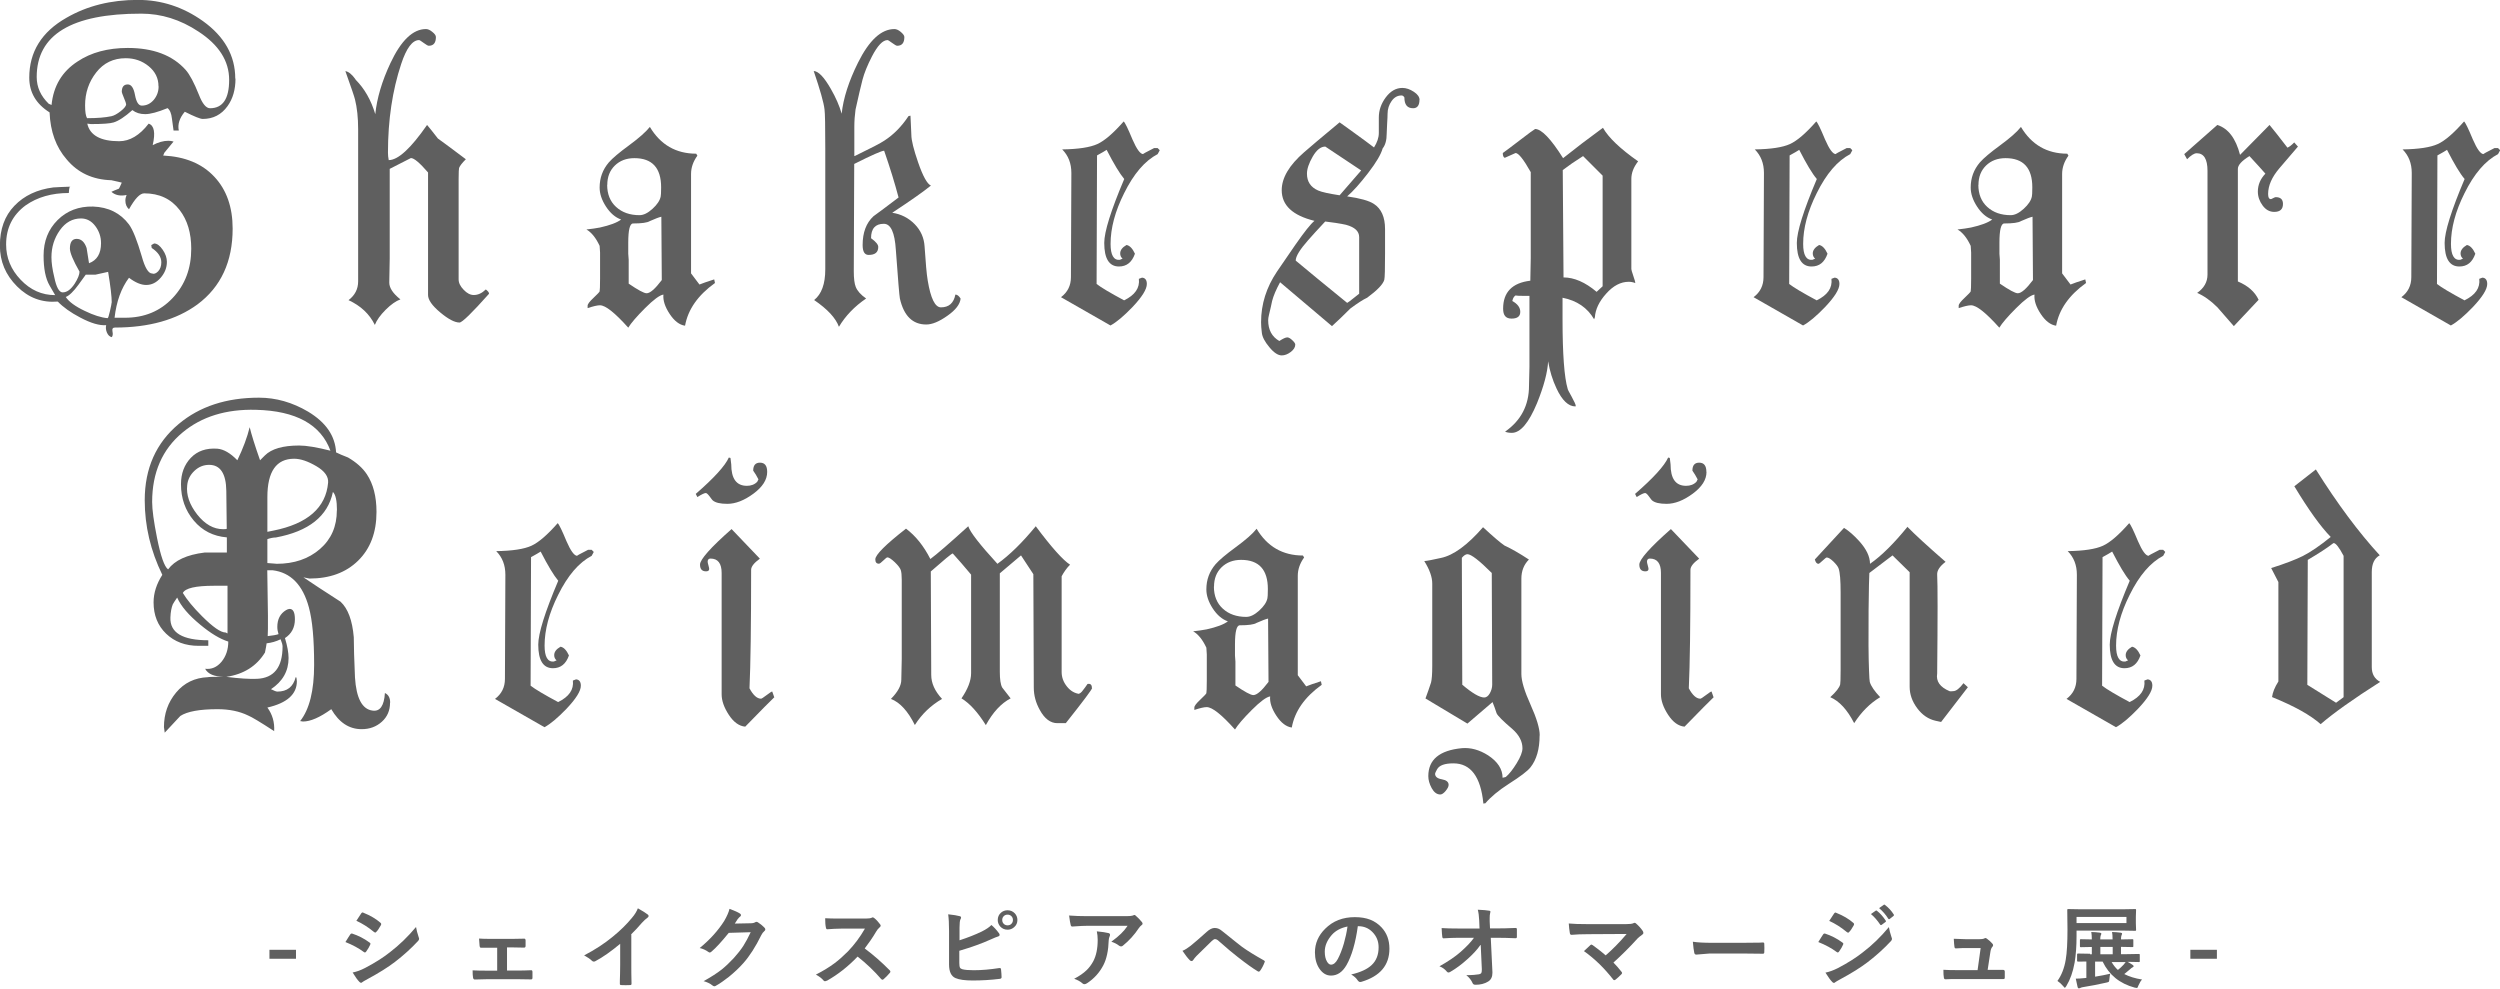
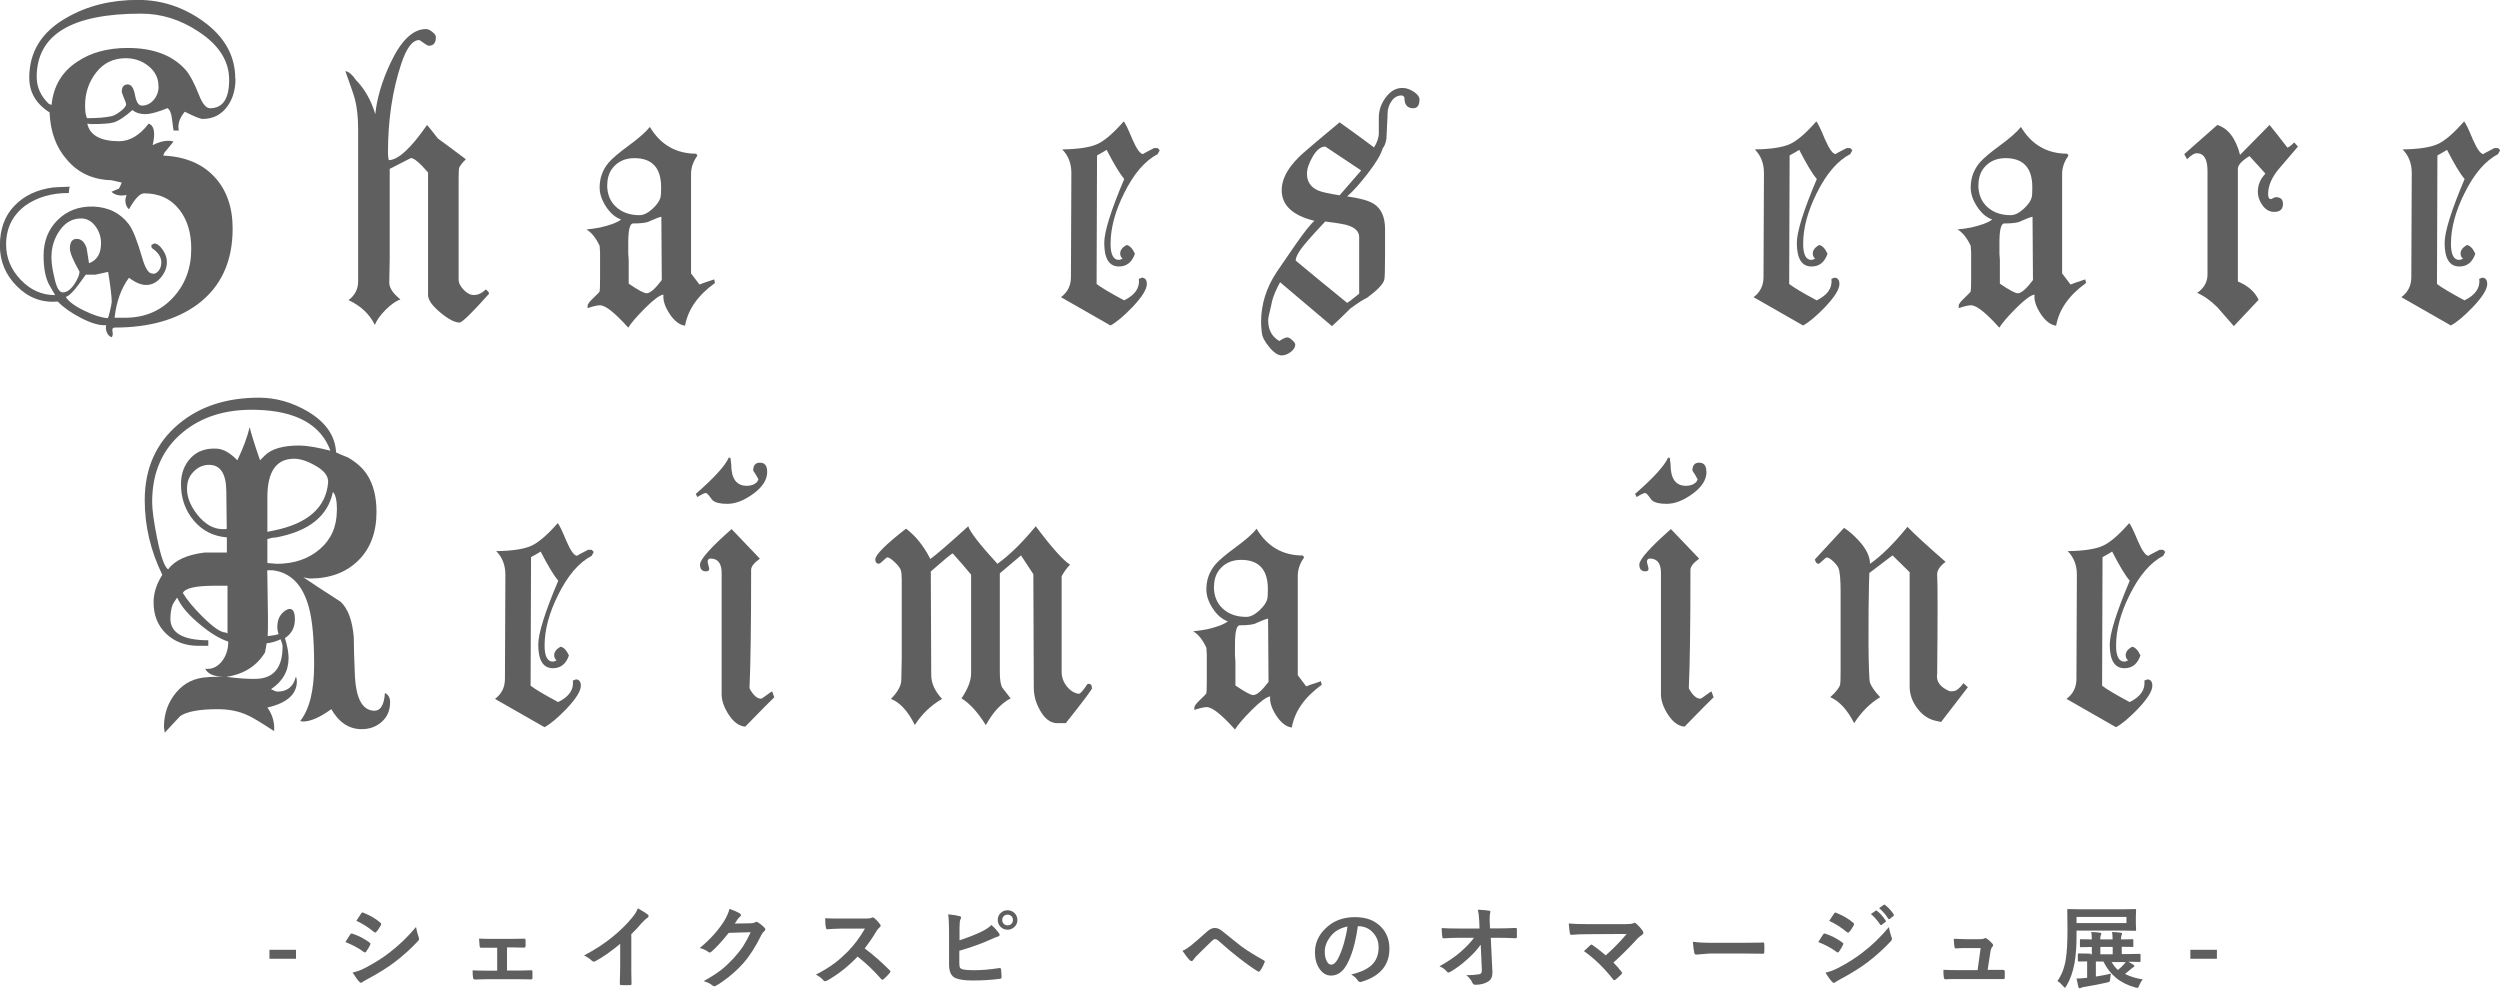
<svg xmlns="http://www.w3.org/2000/svg" id="_レイヤー_2" data-name="レイヤー 2" viewBox="0 0 228.89 90.53">
  <defs>
    <style>
      .cls-1 {
        fill: #5f5f5f;
      }
    </style>
  </defs>
  <g id="_レイヤー_1-2" data-name="レイヤー 1">
    <g>
      <g>
        <path class="cls-1" d="M27.1,86.96v.82h-2.43v-.82h2.43Z" />
        <path class="cls-1" d="M31.62,86.26s.11-.17.28-.45c.07-.12.13-.21.17-.26.04-.06.08-.08.13-.08.01,0,.02,0,.03,0,.58.19,1.11.46,1.6.82.06.04.09.08.09.12,0,.02-.01.05-.03.09-.07.17-.19.38-.37.63-.05.05-.08.08-.11.08-.02,0-.06-.02-.1-.05-.47-.35-1.03-.65-1.68-.91ZM32.28,89.04c.35-.07.73-.2,1.13-.41.9-.47,1.66-.95,2.28-1.44.86-.66,1.66-1.43,2.4-2.32.04.26.12.57.24.93.03.06.04.12.04.16,0,.06-.03.13-.09.19-.63.68-1.34,1.32-2.12,1.92-.64.49-1.47,1.01-2.49,1.56-.29.16-.45.25-.48.28-.04.04-.09.07-.13.07-.06,0-.11-.03-.17-.1-.16-.16-.36-.44-.61-.85ZM32.63,84.3l.44-.67c.04-.06.08-.09.12-.09.02,0,.06,0,.09.03.63.25,1.15.56,1.56.92.04.03.06.07.06.11,0,.04-.01.07-.03.11-.16.29-.3.5-.43.62-.02.03-.05.05-.08.05s-.08-.02-.13-.06c-.52-.43-1.06-.77-1.61-1.02Z" />
        <path class="cls-1" d="M46.42,86.76v2.1h.88c.49,0,.94-.01,1.34-.03.07,0,.11.05.11.16,0,.09,0,.18,0,.26s0,.18,0,.27c0,.1-.04.15-.12.15h-.02l-1.31-.02h-2.61c-.36,0-.76.01-1.22.03-.09,0-.14-.06-.16-.17-.03-.15-.04-.37-.04-.67.32.02.8.03,1.42.03h.83v-2.1h-.46c-.43,0-.77,0-1.02,0h-.01c-.07,0-.1-.05-.12-.17-.01-.07-.03-.29-.05-.67.24.02.62.03,1.16.03h1.85l1.12-.02h.02c.06,0,.1.05.11.14,0,.09,0,.17,0,.26s0,.17,0,.26c0,.11-.05.16-.13.16h-.03l-1.08-.02h-.46Z" />
        <path class="cls-1" d="M57.8,85.57v2.75c0,.49,0,1.06.02,1.73v.02c0,.08-.04.12-.13.12-.14,0-.27.01-.41.01s-.28,0-.41-.01c-.08,0-.12-.04-.12-.11v-.03c0-.13,0-.44.02-.92,0-.32.01-.58.01-.78v-1.94c-.84.7-1.6,1.24-2.29,1.6-.04.02-.08.03-.13.03-.06,0-.12-.03-.17-.08-.16-.16-.4-.32-.71-.49.98-.51,1.86-1.08,2.62-1.71.68-.55,1.27-1.13,1.77-1.74.24-.28.42-.57.53-.86.44.25.75.44.92.58.04.03.06.07.06.12,0,.07-.04.13-.12.18-.12.08-.29.23-.5.46-.29.34-.61.69-.98,1.05Z" />
        <path class="cls-1" d="M67.25,84.56l1.49-.03c.18,0,.32-.04.42-.1.03-.02.06-.03.11-.03.04,0,.08.02.13.05.19.12.38.27.56.45.07.06.11.13.11.19s-.03.12-.1.17c-.1.08-.19.2-.27.36-.52,1.06-1.07,1.92-1.65,2.57-.38.43-.82.84-1.31,1.24-.43.34-.83.62-1.21.83-.04.03-.09.04-.13.04-.06,0-.12-.03-.19-.09-.21-.17-.47-.29-.79-.38.67-.37,1.23-.73,1.65-1.06.35-.28.73-.64,1.12-1.06.36-.4.65-.77.88-1.13.21-.33.43-.74.66-1.23l-2.01.06c-.67.83-1.19,1.39-1.57,1.71-.06.06-.12.09-.17.09-.04,0-.08-.02-.12-.05-.25-.18-.52-.3-.8-.36.93-.76,1.67-1.58,2.24-2.47.25-.43.42-.81.49-1.12.47.17.79.32.97.44.06.04.08.09.08.14,0,.06-.03.1-.09.14-.04.02-.1.1-.21.22-.06.1-.15.23-.27.42Z" />
        <path class="cls-1" d="M79.16,86.83c.77.57,1.54,1.24,2.3,2.01.04.04.06.08.06.12s-.02.08-.06.12c-.18.21-.36.4-.56.57-.04.03-.07.05-.1.05s-.07-.02-.12-.06c-.63-.73-1.35-1.42-2.16-2.06-.87.91-1.8,1.64-2.79,2.2-.1.04-.16.06-.19.06-.05,0-.1-.02-.14-.07-.15-.19-.39-.37-.7-.54.67-.34,1.24-.69,1.72-1.05.39-.29.79-.65,1.21-1.07.59-.61,1.11-1.31,1.56-2.09h-2.14c-.43,0-.87.03-1.32.06-.05,0-.09-.04-.11-.14-.05-.21-.07-.5-.07-.87.3.02.77.03,1.41.03h2.29c.29,0,.48-.03.57-.08.03-.02.06-.03.09-.03.03,0,.07.02.14.07.18.14.36.34.54.58.03.05.04.08.04.11,0,.06-.04.11-.11.17-.11.1-.22.22-.3.37-.31.53-.67,1.05-1.06,1.56Z" />
        <path class="cls-1" d="M87.85,86.09c.77-.25,1.45-.52,2.03-.8.4-.2.7-.4.89-.6.23.19.46.44.69.75.04.05.06.1.06.15,0,.08-.05.12-.14.15-.11.03-.34.12-.69.28-.79.36-1.74.7-2.86,1.03v1.1c0,.21.02.36.06.44.04.07.11.12.22.15.22.06.57.09,1.04.09.74,0,1.52-.07,2.35-.2.02,0,.04,0,.05,0,.06,0,.09.04.1.12.03.31.05.55.05.72,0,.09-.06.14-.17.15-.81.1-1.63.15-2.47.15-.71,0-1.23-.07-1.58-.22-.39-.17-.59-.58-.59-1.25v-3.07c0-.67-.03-1.17-.08-1.52.49.05.84.11,1.05.17.09.02.13.06.13.13,0,.05-.02.11-.06.17-.05.11-.08.36-.08.75v1.15ZM92.25,83.34c.27,0,.49.1.67.29.15.17.23.37.23.6,0,.27-.1.49-.3.66-.17.15-.37.23-.6.23-.27,0-.49-.1-.67-.29-.15-.17-.23-.37-.23-.6,0-.27.1-.5.3-.67.17-.15.37-.22.6-.22ZM92.25,83.74c-.15,0-.27.05-.37.16-.08.09-.12.2-.12.33,0,.15.05.27.16.37.09.08.2.12.33.12.15,0,.28-.05.37-.16.08-.09.12-.2.12-.33,0-.15-.05-.27-.16-.37-.09-.08-.2-.12-.34-.12Z" />
-         <path class="cls-1" d="M97.85,83.82c.53.04,1.09.06,1.69.06h3.57c.3,0,.49-.02.58-.05.09-.04.15-.06.16-.06.06,0,.12.04.19.12.15.13.32.3.5.52.04.05.07.1.07.15,0,.06-.04.12-.12.17-.07.05-.14.13-.22.24-.41.62-.9,1.16-1.46,1.61-.05.05-.11.07-.17.07-.07,0-.14-.03-.2-.08-.18-.14-.41-.26-.69-.35.38-.28.68-.53.89-.74.22-.21.42-.45.6-.72h-3.59c-.33,0-.82.02-1.47.07-.08,0-.13-.04-.15-.13-.04-.13-.09-.43-.15-.89ZM98.35,89.61c.48-.25.85-.51,1.13-.78.24-.23.44-.5.61-.81.27-.51.41-1.16.41-1.97,0-.28-.03-.54-.08-.78.5.05.85.1,1.07.16.09.02.14.07.14.16,0,.04-.01.09-.04.15-.04.08-.07.2-.08.34-.03.95-.19,1.71-.49,2.29-.36.69-.86,1.24-1.51,1.66-.08.05-.16.08-.24.08-.06,0-.11-.03-.17-.08-.19-.17-.44-.31-.76-.42Z" />
        <path class="cls-1" d="M108.27,87.05c.22-.09.46-.24.73-.45.34-.27.83-.7,1.49-1.29.25-.23.5-.35.72-.35.15,0,.27.03.38.08.09.04.21.12.34.23,1.13.91,1.73,1.38,1.8,1.43.5.36,1.15.76,1.97,1.22.06.03.1.07.1.12,0,.02,0,.04-.02.06-.11.3-.25.56-.41.78-.04.05-.08.08-.11.08-.04,0-.08-.01-.12-.04-.4-.24-1-.66-1.79-1.28-.41-.31-.99-.8-1.75-1.47-.13-.13-.25-.19-.37-.19-.06,0-.16.06-.28.17l-1.4,1.37c-.14.15-.24.27-.3.37-.04.07-.09.1-.15.1s-.11-.02-.16-.07c-.19-.19-.42-.48-.68-.87Z" />
        <path class="cls-1" d="M124.32,84.78c-.21,1.54-.56,2.74-1.04,3.58-.37.64-.84.96-1.42.96-.42,0-.77-.21-1.06-.63-.27-.4-.41-.9-.41-1.5,0-.81.31-1.54.94-2.16.71-.71,1.61-1.06,2.71-1.06s1.85.31,2.44.93c.49.52.73,1.17.73,1.96,0,1.51-.85,2.52-2.56,3.03-.05.01-.09.02-.12.02-.08,0-.16-.06-.24-.17-.12-.19-.31-.36-.58-.52.86-.2,1.48-.49,1.87-.86.43-.4.64-.95.64-1.63,0-.56-.19-1.02-.58-1.41-.35-.35-.78-.52-1.28-.52h-.03ZM123.36,84.83c-.59.12-1.07.37-1.42.76-.43.49-.65,1-.65,1.54,0,.38.07.69.21.92.11.18.23.27.36.27.23,0,.44-.17.62-.51.2-.37.39-.85.56-1.43.15-.53.26-1.04.33-1.55Z" />
        <path class="cls-1" d="M135.54,86.52c-.29.42-.69.85-1.17,1.28-.53.48-1.05.87-1.57,1.17-.08.05-.14.07-.19.07s-.1-.03-.14-.08c-.18-.22-.41-.39-.68-.49.79-.44,1.44-.88,1.94-1.32.53-.47.94-.89,1.22-1.29h-1.45c-.41,0-.85.02-1.33.05-.07,0-.11-.04-.12-.14-.02-.1-.04-.37-.06-.8.42.03.91.04,1.49.04h1.98l-.03-.74c-.02-.4-.06-.72-.13-.98.48.02.83.05,1.05.09.07.01.11.05.11.1,0,.02-.01.06-.03.13-.03.11-.04.26-.04.43,0,.09,0,.2,0,.33l.03.63h.72c.4,0,.93-.01,1.61-.04.08,0,.13.03.13.1,0,.12,0,.24,0,.36s0,.24,0,.36c0,.08-.04.12-.12.12-.68-.03-1.21-.04-1.6-.04h-.67l.15,3.13s0,.06,0,.09c0,.36-.13.63-.4.79-.33.2-.71.29-1.15.29-.14,0-.22-.05-.26-.14-.12-.28-.32-.53-.58-.74.55,0,.94-.04,1.17-.08.1-.02.16-.06.2-.11.03-.06.05-.15.05-.28,0-.04,0-.07,0-.1l-.1-2.18Z" />
        <path class="cls-1" d="M147.72,88.13c.24.24.49.52.73.83.04.05.06.09.06.12,0,.04-.02.08-.07.13-.21.21-.39.37-.54.49-.05.03-.08.04-.11.04-.03,0-.07-.02-.1-.07-.79-1.01-1.67-1.88-2.67-2.59.28-.26.47-.45.6-.56.04-.03.07-.04.09-.04.02,0,.06.02.12.06.56.41.95.72,1.18.93.61-.53,1.26-1.18,1.92-1.96l-3.5.02c-.61,0-1.12.02-1.55.06-.08,0-.13-.05-.15-.15-.05-.29-.08-.59-.1-.89.38.04.98.06,1.81.06h3.41c.35,0,.58-.03.69-.08.05-.03.08-.04.12-.04.05,0,.09.02.14.07.23.2.43.42.6.67.04.07.06.13.06.18,0,.07-.04.13-.11.17-.21.15-.34.26-.4.32-.74.82-1.49,1.56-2.23,2.23Z" />
        <path class="cls-1" d="M154.99,86.22c.43.07,1.03.1,1.8.1h2.68c.26,0,.6,0,1.01-.01.53,0,.83-.01.9-.02h.04c.07,0,.11.04.11.12,0,.13.01.26.01.39s0,.26-.01.39c0,.08-.04.13-.12.13h-.03c-.83-.01-1.45-.02-1.86-.02h-2.99l-1.22.1c-.11,0-.17-.06-.19-.17-.05-.22-.09-.56-.13-1.01Z" />
        <path class="cls-1" d="M166.47,86.26s.11-.19.28-.45c.07-.12.13-.21.17-.26.04-.06.08-.08.13-.08.01,0,.02,0,.03,0,.58.19,1.11.46,1.6.82.06.04.09.08.09.12,0,.02-.01.05-.03.09-.07.17-.19.38-.37.63-.05.05-.08.08-.11.08-.02,0-.06-.02-.1-.05-.47-.35-1.03-.65-1.68-.91ZM167.13,89.05c.35-.07.73-.21,1.13-.41.9-.47,1.66-.95,2.28-1.44.86-.65,1.66-1.43,2.4-2.32.04.26.12.57.24.93.03.06.04.12.04.16,0,.06-.03.13-.09.19-.63.68-1.34,1.32-2.12,1.92-.64.49-1.47,1.01-2.49,1.56-.29.16-.45.25-.48.28-.04.04-.09.07-.13.07-.06,0-.12-.03-.17-.1-.16-.16-.36-.44-.61-.84ZM167.48,84.31l.44-.67c.04-.06.08-.09.12-.09.02,0,.05,0,.09.03.63.25,1.15.56,1.56.92.04.03.06.07.06.11,0,.04-.01.07-.03.11-.16.29-.3.5-.43.62-.02.03-.05.05-.08.05s-.08-.02-.13-.06c-.52-.43-1.06-.77-1.61-1.02ZM171.29,83.69l.44-.31s.04-.02.05-.02c.02,0,.05.01.08.04.28.22.55.52.79.89.02.02.02.04.02.06,0,.03-.02.05-.05.07l-.35.26s-.05.02-.06.02c-.02,0-.05-.02-.07-.05-.26-.39-.54-.71-.84-.96ZM172.05,83.14l.42-.3s.04-.02.05-.02c.02,0,.04.01.07.04.32.24.58.53.79.86.02.02.02.05.02.07,0,.03-.02.06-.05.08l-.33.26s-.05.03-.06.03c-.03,0-.06-.02-.08-.05-.23-.37-.51-.69-.83-.96Z" />
        <path class="cls-1" d="M181.96,88.8h1.41s.04,0,.04,0c.09,0,.13.05.14.15,0,.08,0,.17,0,.26s0,.18,0,.26c0,.08-.01.12-.03.14-.02.02-.06.03-.12.03h-1.16s-3.06,0-3.06,0c-.44,0-.8,0-1.07.02-.08,0-.13-.06-.14-.17-.03-.15-.04-.38-.04-.7.32.02.72.03,1.2.03h1.93l.28-2.02h-1.34c-.18,0-.48,0-.91.03h-.03c-.07,0-.11-.05-.12-.16-.02-.12-.04-.36-.06-.72.62.03,1.01.04,1.16.04h1.15c.21,0,.38-.02.49-.07.03-.02.06-.04.09-.04.03,0,.07.02.13.05.22.16.39.32.51.46.05.05.07.1.07.15,0,.05-.02.1-.07.15-.08.09-.14.23-.17.42l-.26,1.7Z" />
-         <path class="cls-1" d="M189.94,88.15c-.15.84-.4,1.54-.75,2.12-.07.11-.12.17-.14.17-.02,0-.07-.05-.14-.14-.19-.22-.37-.38-.54-.49.37-.51.63-1.16.76-1.95.11-.63.16-1.56.16-2.78l-.02-1.75s0-.08.02-.09c.01,0,.04-.01.08-.01l1.13.02h3.84l1.14-.02s.07,0,.08.02c0,.01.01.04.01.08l-.02.59v.62l.02.59s0,.07-.02.08c-.01,0-.04.01-.08.01l-1.14-.02h-4.21v.48c0,.95-.06,1.77-.18,2.48ZM191.35,87.37h.17v-.67l-1,.02s-.07,0-.08-.02c0-.01-.01-.04-.01-.08v-.54s0-.07.02-.08c.01,0,.04-.01.07-.01l1,.02c0-.28-.02-.5-.05-.68.26,0,.52.03.78.06.09.01.14.04.14.1,0,.04-.02.08-.05.14-.03.07-.05.2-.05.38h1.13c0-.31-.02-.54-.05-.68.25,0,.51.03.78.06.09.01.14.04.14.09,0,.04-.02.09-.05.15-.03.06-.05.19-.05.38l1.04-.02s.07,0,.08.02c0,.01.01.04.01.07v.54s0,.07-.02.08c-.01,0-.04.01-.07.01l-1.04-.02v.67h.49l1.14-.02s.07,0,.08.02c0,.01.01.04.01.07v.56s0,.07-.01.08c0,0-.04.01-.08.01l-1.03-.02c.21.11.37.21.48.29.05.04.08.08.08.11s-.03.07-.09.1c-.08.04-.16.1-.24.18-.17.15-.35.3-.53.44.45.23.99.4,1.63.5-.11.11-.22.29-.33.54-.04.11-.07.17-.08.19-.02.03-.05.04-.09.04-.03,0-.09-.01-.18-.03-1.37-.37-2.34-1.16-2.93-2.38h-.69v1.38c.55-.09,1.01-.18,1.38-.27-.03.13-.05.29-.07.48-.01.14-.03.22-.06.26-.02.02-.09.04-.21.07-.71.16-1.41.3-2.11.41-.11.01-.2.04-.26.07-.07.03-.12.05-.15.05-.06,0-.1-.04-.12-.11l-.17-.78c.22,0,.49-.02.8-.05l.17-.02v-1.5c-.21,0-.4,0-.58.01-.12,0-.18,0-.18,0-.06,0-.09-.03-.09-.09v-.56c0-.06.03-.09.09-.09l1.1.02ZM194.69,84.51v-.56h-4.57v.56h4.57ZM192.3,87.37h1.13v-.67h-1.13v.67ZM193.91,88.8c.18-.13.35-.3.53-.49.06-.07.12-.15.18-.23h-1.29c.17.29.36.53.57.72Z" />
+         <path class="cls-1" d="M189.94,88.15c-.15.84-.4,1.54-.75,2.12-.07.11-.12.17-.14.17-.02,0-.07-.05-.14-.14-.19-.22-.37-.38-.54-.49.37-.51.63-1.16.76-1.95.11-.63.16-1.56.16-2.78l-.02-1.75s0-.08.02-.09c.01,0,.04-.01.08-.01l1.13.02h3.84l1.14-.02s.07,0,.08.02c0,.01.01.04.01.08l-.02.59v.62l.02.59s0,.07-.02.08c-.01,0-.04.01-.08.01l-1.14-.02h-4.21v.48c0,.95-.06,1.77-.18,2.48ZM191.35,87.37h.17v-.67l-1,.02s-.07,0-.08-.02c0-.01-.01-.04-.01-.08v-.54s0-.07.02-.08c.01,0,.04-.01.07-.01l1,.02c0-.28-.02-.5-.05-.68.26,0,.52.03.78.06.09.01.14.04.14.1,0,.04-.02.08-.05.14-.03.07-.05.2-.05.38h1.13c0-.31-.02-.54-.05-.68.25,0,.51.03.78.06.09.01.14.04.14.09,0,.04-.02.09-.05.15-.03.06-.05.19-.05.38l1.04-.02s.07,0,.08.02c0,.01.01.04.01.07v.54s0,.07-.02.08l-1.04-.02v.67h.49l1.14-.02s.07,0,.08.02c0,.01.01.04.01.07v.56s0,.07-.01.08c0,0-.04.01-.08.01l-1.03-.02c.21.11.37.21.48.29.05.04.08.08.08.11s-.03.07-.09.1c-.08.04-.16.1-.24.18-.17.15-.35.3-.53.44.45.23.99.4,1.63.5-.11.11-.22.29-.33.54-.04.11-.07.17-.08.19-.02.03-.05.04-.09.04-.03,0-.09-.01-.18-.03-1.37-.37-2.34-1.16-2.93-2.38h-.69v1.38c.55-.09,1.01-.18,1.38-.27-.03.13-.05.29-.07.48-.01.14-.03.22-.06.26-.02.02-.09.04-.21.07-.71.16-1.41.3-2.11.41-.11.01-.2.04-.26.07-.07.03-.12.05-.15.05-.06,0-.1-.04-.12-.11l-.17-.78c.22,0,.49-.02.8-.05l.17-.02v-1.5c-.21,0-.4,0-.58.01-.12,0-.18,0-.18,0-.06,0-.09-.03-.09-.09v-.56c0-.06.03-.09.09-.09l1.1.02ZM194.69,84.51v-.56h-4.57v.56h4.57ZM192.3,87.37h1.13v-.67h-1.13v.67ZM193.91,88.8c.18-.13.35-.3.53-.49.06-.07.12-.15.18-.23h-1.29c.17.29.36.53.57.72Z" />
        <path class="cls-1" d="M202.97,86.96v.82h-2.43v-.82h2.43Z" />
      </g>
      <g>
        <path class="cls-1" d="M21.56,7.2c0,1-.24,1.84-.73,2.52-.56.78-1.32,1.17-2.27,1.17-.22,0-.77-.22-1.64-.66-.49.58-.67,1.16-.55,1.72h-.48c-.02-.12-.07-.49-.15-1.1-.05-.46-.18-.78-.4-.95-.9.37-1.58.55-2.05.55s-.85-.12-1.17-.37c-.68.61-1.26.99-1.72,1.13-.32.1-1.01.15-2.08.15l-.33-.04c.24,1.07,1.22,1.61,2.92,1.61.97,0,1.88-.54,2.7-1.61.51.17.63.83.37,1.97.51-.27.99-.4,1.43-.4.17,0,.33.02.48.07l-.84,1.02-.11.26c2,.1,3.56.74,4.68,1.94,1.12,1.19,1.68,2.78,1.68,4.75,0,3.02-1.07,5.34-3.22,6.94-1.92,1.41-4.45,2.12-7.56,2.12-.2,0-.27.12-.22.37.05.24.02.41-.07.51-.2-.05-.34-.19-.44-.42-.1-.23-.12-.46-.07-.68-.61.05-1.4-.18-2.38-.7-.88-.46-1.56-.95-2.05-1.46-1.44.12-2.68-.34-3.73-1.39-1.05-1.05-1.57-2.29-1.57-3.73,0-1.51.44-2.73,1.33-3.65.89-.93,2.08-1.49,3.56-1.68.34-.02.86-.05,1.57-.07-.07-.07-.12.12-.15.58-1.56,0-2.88.38-3.95,1.13-1.19.88-1.79,2.07-1.79,3.58,0,1.22.44,2.3,1.33,3.23.89.94,1.94,1.41,3.16,1.41l-.51-.88c-.37-.63-.55-1.55-.55-2.74,0-1.32.43-2.4,1.28-3.25.85-.85,1.94-1.27,3.25-1.24,1.41.05,2.51.6,3.29,1.64.37.51.75,1.49,1.17,2.92.29,1.05.61,1.57.95,1.57.17.07.35,0,.55-.2.19-.21.29-.48.29-.82,0-.49-.29-.93-.88-1.32-.02-.12-.04-.21-.04-.26.07-.05.16-.1.26-.15.27,0,.53.2.79.58s.38.75.38,1.1c0,.54-.19,1.02-.57,1.46-.38.44-.82.66-1.33.66-.46,0-.99-.22-1.57-.66-.71.95-1.15,2.17-1.32,3.66h.95c1.78,0,3.23-.6,4.37-1.81s1.7-2.71,1.7-4.51c0-1.44-.35-2.62-1.06-3.54-.78-1.02-1.86-1.53-3.25-1.53-.39,0-.85.49-1.39,1.46-.22-.2-.33-.46-.33-.8,0-.17.04-.34.11-.51-.58.12-1.05.02-1.39-.29.15-.07.38-.17.69-.29.02-.02.11-.21.26-.55-.07-.02-.39-.1-.95-.22-1.71-.05-3.07-.68-4.09-1.9-.98-1.12-1.5-2.56-1.57-4.31-1.24-.78-1.86-1.84-1.86-3.18,0-2.36,1.13-4.19,3.4-5.48,1.9-1.1,4.08-1.64,6.54-1.64,2.17,0,4.15.65,5.96,1.94,1.97,1.41,2.96,3.17,2.96,5.26ZM20.98,7.31c0-1.73-.94-3.2-2.81-4.42-1.66-1.1-3.4-1.64-5.23-1.64C6.55,1.24,3.36,3.18,3.36,7.05c0,.93.37,1.74,1.1,2.45l.26.11c.17-1.73.96-3.06,2.38-3.98,1.24-.83,2.78-1.24,4.6-1.24,2.34,0,4.1.67,5.3,2.01.37.42.77,1.17,1.21,2.27.32.83.66,1.24,1.02,1.24,1.17,0,1.75-.87,1.75-2.59ZM9.25,22.26c0-.58-.18-1.11-.53-1.57-.35-.46-.79-.69-1.3-.69-.78,0-1.43.36-1.94,1.08-.51.72-.77,1.54-.77,2.47,0,.49.08,1.1.26,1.83.19.93.45,1.39.77,1.39.39,0,.75-.27,1.1-.8.29-.46.44-.83.44-1.1-.58-1.02-.88-1.73-.88-2.12,0-.58.21-.88.62-.88s.72.28.91.84c.02.15.1.61.22,1.39.73-.27,1.1-.88,1.1-1.83ZM10.23,27.7c0-.54-.11-1.47-.33-2.81l-1.17.26h-.88c-.15.22-.37.52-.66.91-.46.63-.85,1.01-1.17,1.13.29.44.88.87,1.75,1.28.8.39,1.5.61,2.08.66.05,0,.12-.22.22-.66.1-.44.15-.69.15-.77ZM7.53,23.76c-.37-.27-.55-.55-.55-.84,0-.15.06-.28.18-.4.24.1.37.29.37.58v.66ZM14.51,7.89c0-.73-.3-1.34-.9-1.83-.6-.49-1.3-.73-2.1-.73-1.12,0-2.02.43-2.7,1.3-.68.87-1.02,1.87-1.02,3.02,0,.58.06.97.18,1.17.93,0,1.67-.06,2.23-.18.24-.05.53-.21.86-.47s.49-.48.49-.62c0-.07-.07-.27-.2-.58-.13-.32-.2-.5-.2-.55,0-.46.18-.69.55-.69.32,0,.54.32.66.97.12.65.33.97.62.97.44,0,.8-.18,1.1-.53.29-.35.44-.76.44-1.22Z" />
        <path class="cls-1" d="M44.77,26.9c-1.56,1.75-2.46,2.63-2.7,2.63-.44,0-1.03-.31-1.77-.93-.74-.62-1.11-1.15-1.11-1.59v-11.22c-.76-.88-1.28-1.32-1.57-1.32-.12.07-.77.4-1.94.99v8.22c-.02,1.17-.04,1.9-.04,2.19,0,.49.34,1,1.02,1.54-.41.15-.86.46-1.35.95-.49.49-.82.95-.99,1.39-.49-1-1.29-1.75-2.41-2.27.58-.44.88-1.01.88-1.72v-13.92c0-1.07-.1-1.99-.29-2.74-.05-.22-.34-1.08-.88-2.59.29.05.6.29.91.73l.04.07c.8.8,1.4,1.85,1.79,3.14.15-1.46.61-3.02,1.39-4.68.97-2.07,2.06-3.11,3.25-3.11.17,0,.37.08.58.26.22.17.33.33.33.47,0,.54-.22.8-.66.8-.07,0-.23-.09-.46-.26-.23-.17-.37-.26-.42-.26-.61,0-1.16.73-1.64,2.19-.8,2.41-1.21,5.12-1.21,8.11,0,.22.02.45.07.69.85,0,2.02-1.07,3.51-3.22.19.22.52.63.99,1.24.58.42,1.44,1.05,2.56,1.9-.34.34-.55.61-.62.8-.02.07-.04.4-.04.99v9.21c0,.32.15.63.46.95.3.32.61.48.93.48.39,0,.75-.17,1.1-.51.19.15.29.27.29.37Z" />
        <path class="cls-1" d="M65.46,25.91c-1.56,1.12-2.47,2.42-2.74,3.91-.51-.07-.98-.43-1.41-1.08-.43-.65-.62-1.24-.57-1.77-.34.05-.9.46-1.68,1.24s-1.29,1.38-1.54,1.79c-1.22-1.36-2.08-2.05-2.59-2.05-.24,0-.62.09-1.13.26v-.22c0-.15.18-.38.53-.71.35-.33.54-.53.57-.6.02-.07.04-.47.04-1.21v-2.34c-.02-.34-.04-.55-.04-.62-.34-.73-.74-1.23-1.21-1.5.46-.05.88-.11,1.24-.18.9-.2,1.55-.44,1.94-.73-.54-.19-1-.59-1.39-1.19-.39-.6-.58-1.18-.58-1.74,0-.88.28-1.64.84-2.3.34-.39.96-.91,1.86-1.57.9-.66,1.53-1.22,1.9-1.68.97,1.63,2.39,2.45,4.24,2.45l.11.18c-.39.54-.58,1.1-.58,1.68v9.1l.77,1.02c.24-.1.69-.26,1.35-.47l.07.33ZM55.59,16.92c0,.85.27,1.53.82,2.03.55.5,1.26.75,2.14.75.37,0,.76-.19,1.19-.58.43-.39.68-.77.75-1.13.02-.07.04-.35.04-.84,0-1.78-.82-2.67-2.45-2.67-.73,0-1.33.23-1.79.68-.46.45-.69,1.04-.69,1.77ZM60.56,19.84c-.22.05-.57.18-1.06.4-.24.15-.76.22-1.54.22-.29,0-.44.58-.44,1.75v1.02c0,.07.01.26.04.55v2.19c.85.58,1.4.88,1.64.88.32,0,.78-.4,1.39-1.21l-.04-5.81Z" />
-         <path class="cls-1" d="M78.25,14.29c1.46-.71,2.38-1.18,2.74-1.43.83-.54,1.56-1.28,2.19-2.23l.18-.04c0,.12.01.41.04.86.02.45.04.75.04.9,0,.49.21,1.33.62,2.52.44,1.27.83,1.97,1.17,2.12-.66.54-1.84,1.37-3.54,2.49.8.12,1.49.47,2.05,1.04.56.57.86,1.25.91,2.03.1,1.51.19,2.56.29,3.14.27,1.63.67,2.45,1.21,2.45.73,0,1.17-.39,1.32-1.17.17,0,.33.12.48.37-.05.51-.45,1.04-1.21,1.57-.76.54-1.4.8-1.94.8-1.24,0-2.05-.79-2.41-2.38-.05-.24-.17-1.73-.37-4.46-.1-1.58-.46-2.38-1.1-2.38-.78,0-1.17.44-1.17,1.32.44.32.66.58.66.8,0,.49-.29.73-.88.73-.37,0-.55-.3-.55-.91,0-1.14.33-2.02.99-2.63.51-.37,1.28-.94,2.3-1.72-.34-1.29-.78-2.72-1.32-4.28-.22,0-1.13.4-2.74,1.21l-.04,9.83c0,.66.06,1.13.18,1.43.15.37.46.72.95,1.06-1.07.73-1.9,1.6-2.49,2.59-.29-.8-1.05-1.62-2.27-2.45.68-.54,1.02-1.47,1.02-2.81v-11.07c0-2.02-.02-3.22-.07-3.58-.07-.61-.4-1.78-.99-3.51.44.02.96.57,1.57,1.64.46.8.79,1.56.99,2.27.15-1.41.65-2.97,1.5-4.68,1.02-2.05,2.13-3.07,3.33-3.07.17,0,.37.08.58.26s.33.33.33.47c0,.54-.22.8-.66.8-.07,0-.23-.09-.46-.26-.23-.17-.37-.26-.42-.26-.44,0-.91.5-1.43,1.5-.41.8-.7,1.51-.86,2.12-.16.61-.37,1.52-.64,2.74-.07.51-.11,1.04-.11,1.57v2.67Z" />
        <path class="cls-1" d="M106.17,13.78l-.18.33c-1.17.61-2.19,1.8-3.07,3.58-.83,1.66-1.24,3.2-1.24,4.64,0,1.02.28,1.51.84,1.46l.26-.11c-.15-.12-.22-.28-.22-.48,0-.29.19-.55.58-.77.29.05.55.32.77.8-.27.78-.76,1.17-1.46,1.17-.9,0-1.35-.72-1.35-2.16,0-1.02.61-2.97,1.83-5.85-.41-.49-.95-1.38-1.61-2.67-.15.1-.44.27-.88.51l-.04,11.77c.41.32,1.25.82,2.52,1.5,1-.49,1.45-1.14,1.35-1.97l.29-.11c.29.02.44.22.44.58,0,.49-.44,1.19-1.32,2.12-.8.83-1.47,1.39-2.01,1.68l-4.53-2.59c.61-.46.91-1.07.91-1.83l.04-9.54c0-.88-.28-1.6-.84-2.16,1.49-.02,2.56-.19,3.22-.49.66-.3,1.46-.99,2.41-2.07.12.1.39.65.8,1.64.39.9.72,1.35.99,1.35-.07,0,.26-.18.99-.55h.33l.18.18Z" />
        <path class="cls-1" d="M129.96,9.14c0,.51-.2.77-.58.77-.54,0-.8-.33-.8-.99-.07-.12-.16-.18-.26-.18-.37,0-.67.17-.91.51-.24.34-.37.73-.37,1.17,0,.15-.01.45-.04.91-.02.46-.04.77-.04.91,0,.58-.12,1.04-.37,1.35-.15.54-.59,1.29-1.33,2.25-.74.96-1.38,1.68-1.92,2.14,1.19.17,2.01.4,2.45.69.68.44,1.02,1.21,1.02,2.3v2.27c0,1.39-.02,2.18-.07,2.38-.12.42-.65.96-1.57,1.64-.37.17-.88.5-1.54.99-.63.63-1.19,1.17-1.68,1.61l-4.75-4.02c-.37.68-.61,1.25-.73,1.72-.05.27-.15.69-.29,1.28-.05.2-.07.35-.07.48,0,.88.34,1.51,1.02,1.9.34-.22.58-.33.73-.33.12,0,.27.08.46.26.18.17.27.3.27.4,0,.24-.14.47-.42.68s-.55.31-.82.31c-.34,0-.72-.25-1.13-.75-.42-.5-.65-.94-.69-1.32-.05-.38-.07-.7-.07-.97,0-1.66.49-3.2,1.46-4.64.37-.54.93-1.35,1.68-2.45.83-1.19,1.41-1.92,1.75-2.19-2-.49-3-1.42-3-2.81,0-1.12.68-2.28,2.05-3.47.44-.39,1.52-1.3,3.25-2.74.17.12.61.44,1.32.95.71.51,1.32.96,1.83,1.35.29-.46.44-.9.44-1.32v-1.42c0-.66.21-1.27.64-1.85.43-.57.93-.86,1.52-.86.34,0,.69.12,1.04.35.35.23.53.48.53.75ZM124.44,26.9v-5.19c0-.54-.4-.91-1.21-1.13-.2-.05-.51-.1-.93-.17-.43-.06-.75-.1-.97-.13-.68.73-1.21,1.3-1.57,1.72-.75.85-1.13,1.47-1.13,1.86,1.05.88,2.62,2.17,4.71,3.87.1-.05.29-.19.57-.42.28-.23.46-.37.53-.42ZM124.63,15.61l-3.29-2.19c-.42,0-.8.31-1.15.91-.35.61-.53,1.13-.53,1.57,0,.73.34,1.24,1.02,1.54.34.15,1,.29,1.97.44l1.97-2.27Z" />
-         <path class="cls-1" d="M149.7,25.91c-.17-.07-.37-.11-.58-.11-.73,0-1.42.36-2.06,1.08-.65.72-.99,1.44-1.04,2.17l-.07.18c-.61-1.05-1.57-1.71-2.89-1.97v1.94c0,3.22.16,5.35.47,6.4,0,.05.12.29.37.73.24.44.37.72.37.84,0,.02-.01.04-.04.04-.63,0-1.21-.55-1.72-1.64-.37-.78-.62-1.61-.77-2.49-.05,1-.39,2.28-1.02,3.84-.75,1.8-1.52,2.71-2.3,2.71-.27,0-.48-.04-.62-.11,1.46-1.02,2.19-2.42,2.19-4.2,0-.22.01-.79.04-1.72v-6.51h-.44c-.44,0-.73-.01-.88-.04-.12,0-.07-.01.15-.04-.2.05-.33.23-.4.55.49.27.73.6.73.99,0,.42-.27.62-.8.62s-.77-.3-.77-.91c0-1.51.83-2.36,2.49-2.56,0-.29.01-.99.04-2.08v-7.86c-.66-1.17-1.12-1.75-1.39-1.75-.22.1-.55.24-.99.44-.12-.05-.18-.19-.18-.44.24-.17.78-.57,1.61-1.21.75-.58,1.21-.91,1.35-.99.58,0,1.44.89,2.56,2.67,1.1-.88,2.31-1.8,3.65-2.78.51.9,1.58,1.92,3.22,3.07-.42.54-.62,1.07-.62,1.61v8.22c0,.1.06.32.18.66.12.34.18.56.18.66ZM146.73,16.08l-1.79-1.79c-.73.46-1.35.89-1.86,1.28l.07,9.83c.97,0,1.99.44,3.03,1.32l.55-.51v-10.12Z" />
        <path class="cls-1" d="M169.58,13.78l-.18.33c-1.17.61-2.19,1.8-3.07,3.58-.83,1.66-1.24,3.2-1.24,4.64,0,1.02.28,1.51.84,1.46l.26-.11c-.15-.12-.22-.28-.22-.48,0-.29.2-.55.58-.77.29.05.55.32.77.8-.27.78-.75,1.17-1.46,1.17-.9,0-1.35-.72-1.35-2.16,0-1.02.61-2.97,1.83-5.85-.42-.49-.95-1.38-1.61-2.67-.15.1-.44.27-.88.51l-.04,11.77c.41.32,1.25.82,2.52,1.5,1-.49,1.45-1.14,1.35-1.97l.29-.11c.29.02.44.22.44.58,0,.49-.44,1.19-1.32,2.12-.8.83-1.47,1.39-2.01,1.68l-4.53-2.59c.61-.46.91-1.07.91-1.83l.04-9.54c0-.88-.28-1.6-.84-2.16,1.49-.02,2.56-.19,3.22-.49.66-.3,1.46-.99,2.41-2.07.12.1.39.65.8,1.64.39.9.72,1.35.99,1.35-.07,0,.26-.18.99-.55h.33l.18.18Z" />
        <path class="cls-1" d="M190.99,25.91c-1.56,1.12-2.47,2.42-2.74,3.91-.51-.07-.98-.43-1.41-1.08-.43-.65-.62-1.24-.57-1.77-.34.05-.9.46-1.68,1.24s-1.29,1.38-1.54,1.79c-1.22-1.36-2.08-2.05-2.59-2.05-.24,0-.62.09-1.13.26v-.22c0-.15.18-.38.53-.71.35-.33.54-.53.57-.6.02-.07.04-.47.04-1.21v-2.34c-.02-.34-.04-.55-.04-.62-.34-.73-.74-1.23-1.21-1.5.46-.05.88-.11,1.24-.18.9-.2,1.55-.44,1.94-.73-.54-.19-1-.59-1.39-1.19s-.58-1.18-.58-1.74c0-.88.28-1.64.84-2.3.34-.39.96-.91,1.86-1.57.9-.66,1.54-1.22,1.9-1.68.97,1.63,2.39,2.45,4.24,2.45l.11.18c-.39.54-.58,1.1-.58,1.68v9.1l.77,1.02c.24-.1.69-.26,1.35-.47l.07.33ZM181.13,16.92c0,.85.27,1.53.82,2.03.55.5,1.26.75,2.14.75.37,0,.76-.19,1.19-.58.43-.39.68-.77.75-1.13.02-.07.04-.35.04-.84,0-1.78-.82-2.67-2.45-2.67-.73,0-1.33.23-1.79.68-.46.45-.69,1.04-.69,1.77ZM186.1,19.84c-.22.05-.57.18-1.06.4-.24.15-.76.22-1.54.22-.29,0-.44.58-.44,1.75v1.02c0,.07.01.26.04.55v2.19c.85.58,1.4.88,1.64.88.32,0,.78-.4,1.39-1.21l-.04-5.81Z" />
        <path class="cls-1" d="M210.4,13.41l-1.72,2.01c-.68.8-1.02,1.58-1.02,2.34,0,.32.08.47.26.47.02,0,.09-.03.2-.09.11-.06.19-.09.24-.09.44,0,.66.21.66.62,0,.49-.27.73-.8.73-.42,0-.77-.19-1.06-.58-.29-.39-.44-.82-.44-1.28,0-.61.23-1.16.69-1.64-.27-.32-.76-.85-1.46-1.61-.71.44-1.06.83-1.06,1.17v10.31c.93.39,1.56.95,1.9,1.68l-2.27,2.41-1.5-1.72c-.63-.63-1.26-1.07-1.86-1.32.63-.44.95-1,.95-1.68v-9.5c0-1.07-.33-1.61-.99-1.61-.22,0-.51.18-.88.55l-.26-.47,3.03-2.67c1,.32,1.69,1.23,2.08,2.74l2.7-2.74c.32.38.87,1.08,1.64,2.08.17-.07.38-.23.62-.48l.33.37Z" />
        <path class="cls-1" d="M228.89,13.78l-.18.33c-1.17.61-2.19,1.8-3.07,3.58-.83,1.66-1.24,3.2-1.24,4.64,0,1.02.28,1.51.84,1.46l.26-.11c-.15-.12-.22-.28-.22-.48,0-.29.2-.55.58-.77.29.05.55.32.77.8-.27.78-.75,1.17-1.46,1.17-.9,0-1.35-.72-1.35-2.16,0-1.02.61-2.97,1.83-5.85-.42-.49-.95-1.38-1.61-2.67-.15.1-.44.27-.88.51l-.04,11.77c.41.32,1.25.82,2.52,1.5,1-.49,1.45-1.14,1.35-1.97l.29-.11c.29.02.44.22.44.58,0,.49-.44,1.19-1.32,2.12-.8.83-1.47,1.39-2.01,1.68l-4.53-2.59c.61-.46.91-1.07.91-1.83l.04-9.54c0-.88-.28-1.6-.84-2.16,1.49-.02,2.56-.19,3.22-.49.66-.3,1.46-.99,2.41-2.07.12.1.39.65.8,1.64.39.9.72,1.35.99,1.35-.07,0,.26-.18.99-.55h.33l.18.18Z" />
        <path class="cls-1" d="M35.71,64.34c0,.71-.25,1.29-.75,1.74-.5.45-1.11.68-1.85.68-1.15,0-2.07-.61-2.78-1.83-1.05.76-1.91,1.13-2.59,1.13l-.26-.04c.85-1.07,1.28-2.79,1.28-5.15s-.16-4.09-.48-5.26c-.56-2.07-1.67-3.2-3.33-3.4h-.48c.07,3.51.08,5.52.04,6.03.46-.05.79-.11.99-.18-.07-.22-.11-.44-.11-.66,0-.71.27-1.22.8-1.54.12-.07.23-.11.33-.11.32,0,.48.32.48.95,0,.76-.31,1.33-.91,1.72.22.73.33,1.34.33,1.83,0,1.19-.54,2.14-1.61,2.85.29.15.49.22.58.22.9,0,1.46-.44,1.68-1.32l.07.04.04.33c0,1.19-.9,2-2.7,2.41.46.63.67,1.35.62,2.16-1.27-.83-2.06-1.3-2.38-1.43-.8-.39-1.74-.58-2.81-.58-1.63,0-2.77.21-3.4.62l-1.43,1.53-.07-.51c0-1.22.37-2.27,1.11-3.16.74-.89,1.71-1.36,2.91-1.41.02-.02.52-.04,1.5-.04-.9,0-1.49-.24-1.75-.73.58.07,1.08-.14,1.5-.64.41-.5.62-1.12.62-1.85-.76-.24-1.61-.75-2.56-1.54-1.07-.88-1.78-1.71-2.12-2.49-.22.32-.35.52-.4.62-.12.29-.2.69-.22,1.21-.05,1.39,1.11,2.08,3.47,2.08v.51h-.88c-1.22,0-2.21-.37-2.98-1.11s-1.15-1.7-1.15-2.87c0-.85.27-1.69.8-2.52-1.07-2.19-1.61-4.47-1.61-6.83,0-2.92,1.04-5.25,3.11-6.98,1.92-1.61,4.37-2.41,7.35-2.41,1.56,0,3.06.43,4.5,1.28,1.63.98,2.48,2.22,2.56,3.73.24.12.61.28,1.1.47.75.44,1.33.95,1.72,1.54.58.88.88,2.02.88,3.44,0,1.88-.56,3.36-1.68,4.46-1.12,1.1-2.61,1.64-4.46,1.64l-.55-.11c.75.51,1.89,1.26,3.4,2.23.68.63,1.08,1.72,1.21,3.25,0,.83.04,2.06.11,3.69.12,1.9.66,2.91,1.61,3.03.68.1,1.06-.44,1.13-1.61.32.15.48.44.48.88ZM30.26,41.28c-.88-2.41-3.16-3.67-6.83-3.76-2.73-.07-4.97.62-6.72,2.08-1.85,1.54-2.78,3.66-2.78,6.36,0,.71.15,1.79.44,3.25.34,1.71.68,2.68,1.02,2.92.61-.83,1.72-1.34,3.33-1.54h2.05v-1.39c-1.24-.1-2.25-.61-3.03-1.54-.78-.93-1.17-2.03-1.17-3.33,0-.97.3-1.78.9-2.41.6-.63,1.41-.91,2.43-.84.58.05,1.19.4,1.83,1.06.54-1.12.91-2.13,1.13-3.03.15.63.46,1.64.95,3.03l.44-.44c.61-.61,1.66-.91,3.14-.91.66,0,1.62.16,2.89.48ZM20.83,57.98v-4.35h-1.24c-1.68,0-2.63.22-2.85.66.37.61.95,1.32,1.75,2.12,1,1,1.72,1.5,2.16,1.5.02,0,.05.01.09.04.04.03.07.04.09.04ZM20.76,48.41l-.04-3.47c-.02-1.58-.55-2.38-1.57-2.38-.51,0-.96.18-1.35.55-.39.37-.61.8-.66,1.32-.1.88.21,1.77.91,2.67.71.9,1.5,1.35,2.38,1.35.19,0,.3-.01.33-.04ZM25.69,58.53c-.41.2-.84.32-1.28.37-.02.17-.07.45-.15.84-.76,1.24-1.94,1.99-3.54,2.23,1.19.15,2.13.21,2.81.18,1.56-.07,2.34-1.06,2.34-2.96,0-.15-.06-.37-.18-.66ZM30.04,44.2c.05-.56-.31-1.07-1.08-1.52s-1.44-.68-2.03-.68c-1.63,0-2.45,1.17-2.45,3.51v3.18l.55-.11c3.14-.63,4.81-2.1,5.01-4.39ZM30.85,46.72c0-.88-.12-1.44-.37-1.68-.46,2.22-2.21,3.61-5.23,4.17-.22,0-.48.05-.77.15v2.19c.63.05.91.07.84.07,1.61,0,2.93-.45,3.97-1.35,1.04-.9,1.55-2.08,1.55-3.54ZM25.91,57.94c-.05-.29-.05-.57,0-.84.1-.58.28-.85.55-.8.17.02.18.34.04.95-.07.29-.27.52-.58.69Z" />
        <path class="cls-1" d="M54.35,50.56l-.18.33c-1.17.61-2.19,1.8-3.07,3.58-.83,1.66-1.24,3.2-1.24,4.64,0,1.02.28,1.51.84,1.46l.26-.11c-.15-.12-.22-.28-.22-.48,0-.29.19-.55.58-.77.29.05.55.32.77.8-.27.78-.76,1.17-1.46,1.17-.9,0-1.35-.72-1.35-2.16,0-1.02.61-2.97,1.83-5.85-.41-.49-.95-1.38-1.61-2.67-.15.1-.44.27-.88.51l-.04,11.77c.41.32,1.25.82,2.52,1.5,1-.49,1.45-1.14,1.35-1.97l.29-.11c.29.02.44.22.44.58,0,.49-.44,1.19-1.32,2.12-.8.83-1.47,1.39-2.01,1.68l-4.53-2.59c.61-.46.91-1.07.91-1.83l.04-9.54c0-.88-.28-1.6-.84-2.16,1.49-.02,2.56-.19,3.22-.49.66-.3,1.46-.99,2.41-2.07.12.1.39.65.8,1.64.39.9.72,1.35.99,1.35-.07,0,.26-.18.99-.55h.33l.18.18Z" />
        <path class="cls-1" d="M70.24,43.21c0,.71-.42,1.37-1.26,1.99-.84.62-1.64.93-2.39.93-.66,0-1.11-.11-1.35-.33-.02-.02-.12-.14-.27-.35-.16-.21-.27-.31-.35-.31-.12,0-.38.12-.77.37l-.15-.29c1.68-1.46,2.69-2.57,3.03-3.33l.15.04c.02.15.05.34.07.58,0,1.32.48,1.97,1.43,1.97.39,0,.71-.12.95-.37l.11-.22c-.15-.29-.3-.56-.48-.8,0-.49.21-.73.62-.73.44,0,.66.28.66.84ZM70.9,63.83c-.34.32-1.23,1.22-2.67,2.7-.56-.05-1.06-.41-1.5-1.08s-.66-1.3-.66-1.88v-11.11c0-.88-.34-1.32-1.02-1.32-.17,0-.26.1-.26.29,0,.05.02.16.07.33s.07.28.07.33c0,.15-.1.22-.29.22-.37,0-.55-.21-.55-.62,0-.46.96-1.55,2.89-3.25l2.59,2.71c-.54.39-.8.73-.8,1.02,0,5.09-.05,8.71-.15,10.85.34.63.69.95,1.06.95.05,0,.22-.11.51-.33.29-.22.46-.33.51-.33.02.05.08.22.18.51Z" />
        <path class="cls-1" d="M99.99,62.99c0,.12-.8,1.19-2.41,3.22h-.77c-.63,0-1.17-.4-1.61-1.21-.37-.66-.55-1.34-.55-2.05l-.04-10.38-1.13-1.72-1.94,1.64v9.03c0,.68.07,1.16.22,1.43l.77.99c-.88.46-1.63,1.28-2.27,2.45-.73-1.17-1.47-1.99-2.23-2.45.58-.85.88-1.62.88-2.3v-9.03c-.61-.73-1.17-1.38-1.68-1.94-.12.02-.79.58-2.01,1.65l.04,9.47c0,.76.33,1.49.99,2.2-1.02.59-1.85,1.38-2.49,2.39-.63-1.27-1.36-2.07-2.19-2.39.63-.64.95-1.22.95-1.76,0-.27.01-.91.04-1.91v-7.23c0-.42-.03-.72-.09-.9-.06-.18-.24-.42-.55-.72-.31-.29-.53-.44-.68-.44-.05,0-.17.1-.37.29-.2.2-.33.29-.4.29-.22,0-.33-.13-.33-.4,0-.41.94-1.35,2.81-2.81.88.66,1.62,1.58,2.23,2.78.56-.41,1.72-1.41,3.47-3,.17.54,1.06,1.68,2.67,3.44,1.1-.79,2.27-1.93,3.51-3.44,1.44,1.93,2.49,3.1,3.14,3.52-.29.29-.55.65-.77,1.06v8.76c0,.49.16.93.49,1.34s.72.63,1.19.68h-.22c.17,0,.34-.12.51-.37.1-.12.23-.3.4-.55.27-.05.4.07.4.37Z" />
        <path class="cls-1" d="M121.01,62.7c-1.56,1.12-2.47,2.42-2.74,3.91-.51-.07-.98-.43-1.41-1.08-.43-.65-.62-1.24-.57-1.77-.34.05-.9.46-1.68,1.24-.78.78-1.29,1.38-1.54,1.79-1.22-1.36-2.08-2.05-2.59-2.05-.24,0-.62.09-1.13.26v-.22c0-.15.18-.38.53-.71.35-.33.54-.53.57-.6.02-.07.04-.47.04-1.21v-2.34c-.02-.34-.04-.55-.04-.62-.34-.73-.74-1.23-1.21-1.5.46-.05.88-.11,1.24-.18.9-.2,1.55-.44,1.94-.73-.54-.19-1-.59-1.39-1.19-.39-.6-.58-1.18-.58-1.74,0-.88.28-1.64.84-2.3.34-.39.96-.91,1.86-1.57.9-.66,1.54-1.22,1.9-1.68.97,1.63,2.39,2.45,4.24,2.45l.11.18c-.39.54-.58,1.1-.58,1.68v9.1l.77,1.02c.24-.1.7-.26,1.35-.47l.07.33ZM111.14,53.7c0,.85.27,1.53.82,2.03.55.5,1.26.75,2.14.75.37,0,.76-.19,1.19-.58.43-.39.68-.77.75-1.13.02-.07.04-.35.04-.84,0-1.78-.82-2.67-2.45-2.67-.73,0-1.33.23-1.79.68-.46.45-.69,1.04-.69,1.77ZM116.11,56.63c-.22.05-.57.18-1.06.4-.24.15-.75.22-1.54.22-.29,0-.44.58-.44,1.75v1.02c0,.07.01.26.04.55v2.19c.85.58,1.4.88,1.64.88.32,0,.78-.4,1.39-1.21l-.04-5.81Z" />
-         <path class="cls-1" d="M140.96,67.34c0,1.24-.28,2.22-.84,2.92-.27.34-.93.84-1.97,1.5-.95.61-1.67,1.21-2.16,1.79-.2,0-.22.02-.07.07l-.11-.07c-.24-2.44-1.16-3.66-2.74-3.66-.8,0-1.3.18-1.5.55-.12.22-.18.35-.18.4,0,.27.21.44.62.51.41.07.62.24.62.51,0,.15-.09.33-.27.55-.18.22-.35.33-.49.33-.32,0-.58-.2-.79-.58-.21-.39-.31-.75-.31-1.1,0-1.51,1.02-2.36,3.07-2.56.8-.07,1.61.15,2.41.66.88.58,1.32,1.27,1.32,2.05l.29-.07c.32-.27.65-.69,1-1.26.35-.57.53-1.03.53-1.37,0-.63-.31-1.22-.91-1.75-.88-.75-1.37-1.24-1.46-1.46-.12-.37-.24-.71-.37-1.02l-2.3,1.97-3.84-2.3c.07-.17.16-.42.27-.75s.19-.57.24-.71c.07-.27.11-.77.11-1.5v-7.57c0-.58-.24-1.27-.73-2.05.27-.02.78-.12,1.54-.29,1.14-.24,2.42-1.18,3.84-2.81.95.88,1.61,1.44,1.97,1.68.63.29,1.38.72,2.23,1.28-.46.46-.69,1.05-.69,1.75v8.73c0,.63.28,1.57.84,2.81.56,1.24.84,2.18.84,2.81ZM136.58,52.46c-1.15-1.15-1.89-1.72-2.23-1.72-.15,0-.32.11-.51.33l.04,11.62c.92.78,1.59,1.17,2.01,1.17.19,0,.37-.13.51-.38s.22-.52.22-.79l-.04-10.23Z" />
        <path class="cls-1" d="M156.24,43.21c0,.71-.42,1.37-1.26,1.99s-1.64.93-2.39.93c-.66,0-1.11-.11-1.35-.33-.02-.02-.12-.14-.27-.35s-.27-.31-.35-.31c-.12,0-.38.12-.77.37l-.15-.29c1.68-1.46,2.69-2.57,3.03-3.33l.15.04c.02.15.05.34.07.58,0,1.32.47,1.97,1.42,1.97.39,0,.71-.12.95-.37l.11-.22c-.15-.29-.31-.56-.48-.8,0-.49.21-.73.62-.73.44,0,.66.28.66.84ZM156.9,63.83c-.34.32-1.23,1.22-2.67,2.7-.56-.05-1.06-.41-1.5-1.08s-.66-1.3-.66-1.88v-11.11c0-.88-.34-1.32-1.02-1.32-.17,0-.26.1-.26.29,0,.05.02.16.07.33.05.17.07.28.07.33,0,.15-.1.22-.29.22-.37,0-.55-.21-.55-.62,0-.46.96-1.55,2.89-3.25l2.59,2.71c-.54.39-.8.73-.8,1.02,0,5.09-.05,8.71-.15,10.85.34.63.69.95,1.06.95.05,0,.22-.11.51-.33.29-.22.46-.33.51-.33.02.05.08.22.18.51Z" />
        <path class="cls-1" d="M174.62,48.22c.71.73,1.88,1.8,3.51,3.22-.54.41-.79.8-.77,1.17.05.88.05,3.9,0,9.06-.12.71.26,1.24,1.13,1.61.05.02.16.02.33,0,.27,0,.58-.24.95-.73l.4.37-2.45,3.18-.51-.11c-.66-.15-1.22-.53-1.68-1.15-.46-.62-.69-1.27-.69-1.96v-10.49l-1.57-1.54-2.12,1.61c-.02.29-.05,1.44-.07,3.44-.02,2.44-.01,4.26.04,5.48.02.63.05.99.07,1.06.12.39.44.85.95,1.39-.93.56-1.72,1.35-2.38,2.38-.63-1.24-1.37-2.03-2.19-2.38.54-.49.84-.88.91-1.17.02-.05.04-.49.04-1.32v-7.09c0-1.12-.06-1.85-.18-2.19-.05-.17-.21-.38-.47-.64-.27-.26-.48-.38-.62-.38-.05,0-.18.1-.38.29s-.33.29-.38.29c-.15,0-.26-.13-.33-.4l2.67-2.89c.44.27.9.67,1.39,1.21.66.73.99,1.42.99,2.08,1.05-.73,2.19-1.86,3.44-3.4Z" />
        <path class="cls-1" d="M198.23,50.56l-.18.33c-1.17.61-2.19,1.8-3.07,3.58-.83,1.66-1.24,3.2-1.24,4.64,0,1.02.28,1.51.84,1.46l.26-.11c-.15-.12-.22-.28-.22-.48,0-.29.2-.55.58-.77.29.05.55.32.77.8-.27.78-.75,1.17-1.46,1.17-.9,0-1.35-.72-1.35-2.16,0-1.02.61-2.97,1.83-5.85-.42-.49-.95-1.38-1.61-2.67-.15.1-.44.27-.88.51l-.04,11.77c.41.32,1.25.82,2.52,1.5,1-.49,1.45-1.14,1.35-1.97l.29-.11c.29.02.44.22.44.58,0,.49-.44,1.19-1.32,2.12-.8.83-1.47,1.39-2.01,1.68l-4.53-2.59c.61-.46.91-1.07.91-1.83l.04-9.54c0-.88-.28-1.6-.84-2.16,1.49-.02,2.56-.19,3.22-.49.66-.3,1.46-.99,2.41-2.07.12.1.39.65.8,1.64.39.9.72,1.35.99,1.35-.07,0,.26-.18.99-.55h.33l.18.18Z" />
-         <path class="cls-1" d="M212.48,66.31c-.93-.83-2.41-1.66-4.46-2.49.05-.41.24-.89.58-1.43v-9.1l-.66-1.28c1.29-.41,2.25-.78,2.89-1.1.73-.37,1.58-.95,2.56-1.75-.93-.95-2.04-2.5-3.33-4.64l1.97-1.54c1.97,3.14,3.92,5.76,5.85,7.86-.49.27-.73.78-.73,1.54v8.7c0,.63.26,1.08.77,1.35-2.49,1.58-4.3,2.88-5.45,3.87ZM214.57,50.89c-.41-.78-.72-1.17-.91-1.17l-.07.04c-.54.42-1.3.91-2.3,1.5l-.04,11.44,2.63,1.64.69-.51v-12.94Z" />
      </g>
    </g>
  </g>
</svg>